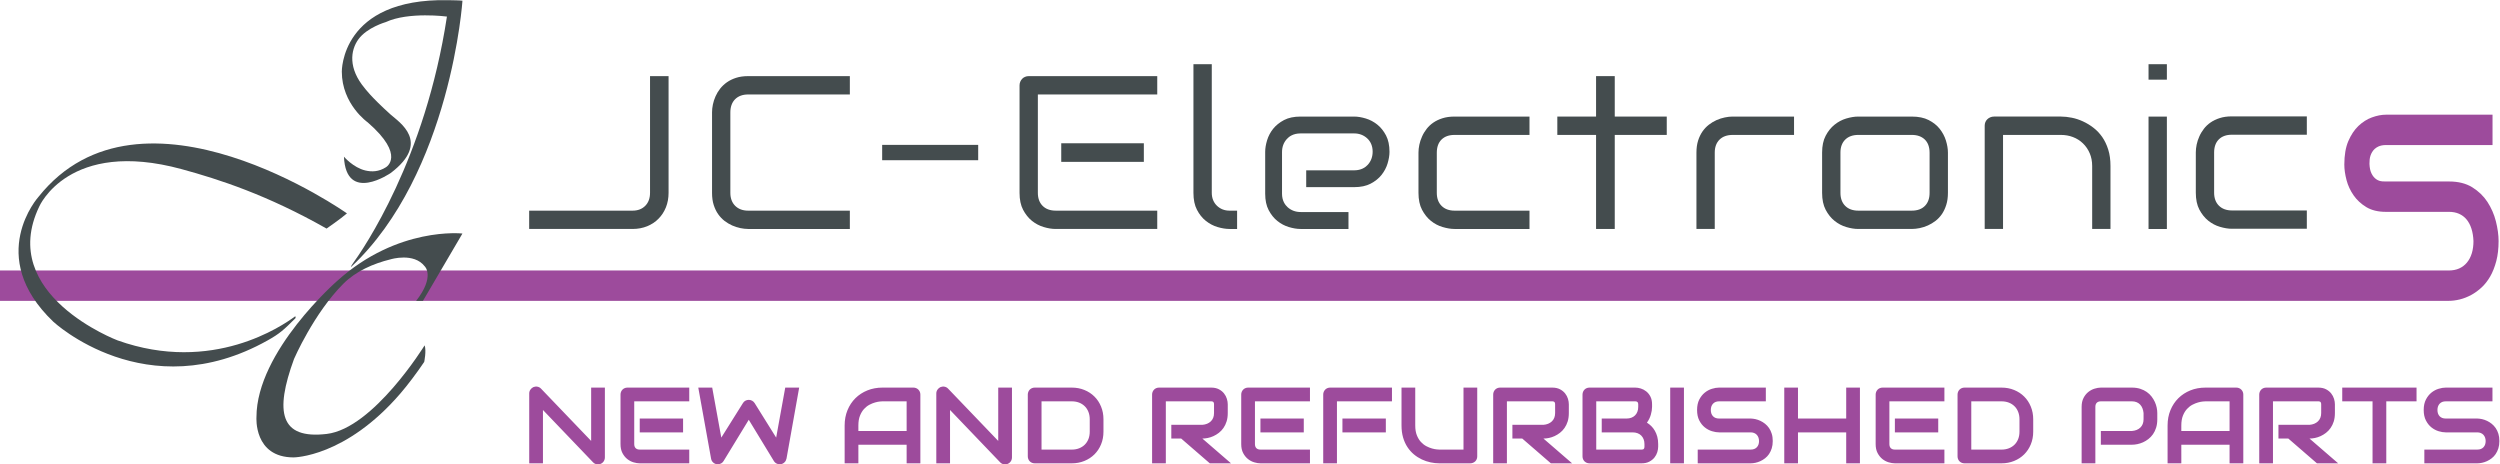
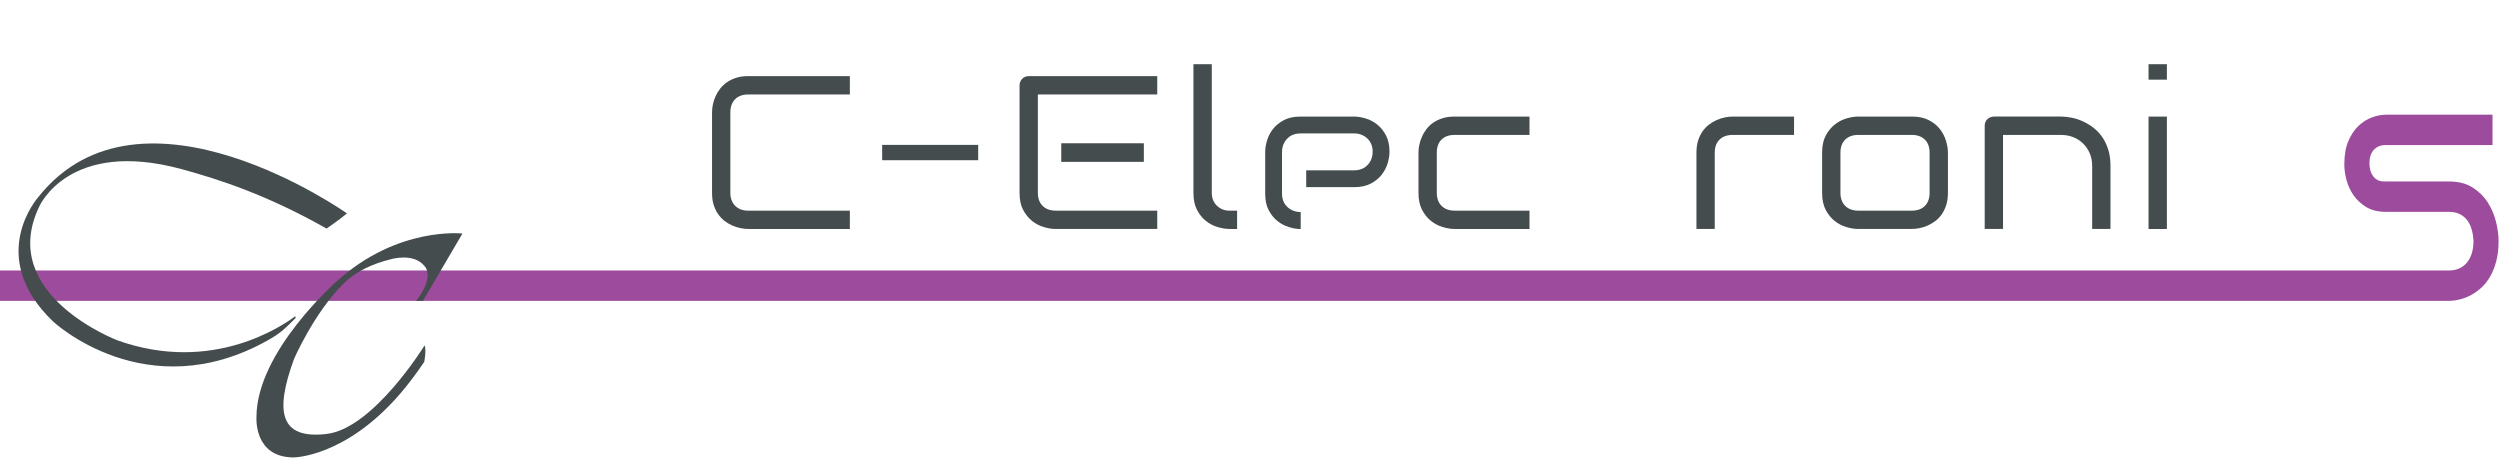
<svg xmlns="http://www.w3.org/2000/svg" xmlns:ns1="http://sodipodi.sourceforge.net/DTD/sodipodi-0.dtd" xmlns:ns2="http://www.inkscape.org/namespaces/inkscape" version="1.1" id="svg2" xml:space="preserve" width="1333.333" height="247.667" viewBox="0 0 1333.333 247.667" ns1:docname="JCE_Logo2021_fc_PaarsGrijs_pos.eps">
  <defs id="defs6" />
  <ns1:namedview pagecolor="#ffffff" bordercolor="#666666" borderopacity="1" objecttolerance="10" gridtolerance="10" guidetolerance="10" ns2:pageopacity="0" ns2:pageshadow="2" ns2:window-width="640" ns2:window-height="480" id="namedview4" />
  <g id="g10" ns2:groupmode="layer" ns2:label="ink_ext_XXXXXX" transform="matrix(1.333,0,0,-1.333,0,247.667)">
    <g id="g12" transform="scale(0.1)">
-       <path d="m 2117.19,941.879 v 73.261 h 413.9 c 20.99,0 38.08,6.59 50.77,19.56 12.56,12.79 18.93,30.11 18.93,51.57 v 467.13 h 74.18 v -467.13 c 0,-20.77 -3.57,-40.27 -10.62,-57.94 -7.12,-17.56 -17.04,-32.873 -29.72,-45.553 -12.51,-12.793 -27.76,-22.832 -45.32,-30.058 -17.55,-7.172 -37.23,-10.84 -58.22,-10.84 h -413.9" style="fill:#444c4e;fill-opacity:1;fill-rule:nonzero;stroke:none" id="path14" />
      <path d="m 2993.18,941.879 c -9.41,0 -19.85,1.148 -30.92,3.437 -10.96,2.243 -21.97,5.797 -32.81,10.555 -10.73,4.762 -21.16,11.074 -30.98,18.59 -9.3,7.285 -17.78,16.234 -25.18,26.679 -7.35,10.38 -13.26,22.77 -17.79,36.82 -4.47,14 -6.65,30.24 -6.65,48.31 v 322.74 c 0,9.35 1.09,19.79 3.38,30.92 2.24,10.96 5.86,22.03 10.67,32.81 4.71,10.61 10.9,21 18.59,30.75 7.46,9.41 16.52,18.01 27.02,25.36 10.44,7.34 22.77,13.31 36.66,17.78 13.88,4.47 30.06,6.77 48.01,6.77 h 407.02 v -73.37 h -407.02 c -21.86,0 -39.29,-6.43 -52.03,-19.05 -12.62,-12.73 -19.05,-30.46 -19.05,-52.94 v -321.77 c 0,-21.52 6.49,-38.96 19.28,-51.8 12.91,-12.74 30.24,-19.33 51.8,-19.33 h 407.02 v -73.261 h -407.02" style="fill:#444c4e;fill-opacity:1;fill-rule:nonzero;stroke:none" id="path16" />
      <path d="m 3529.56,1216.95 h 384.17 v 61.38 h -384.17 v -61.38" style="fill:#444c4e;fill-opacity:1;fill-rule:nonzero;stroke:none" id="path18" />
      <path d="m 4223.14,941.902 c -14.29,0 -30.24,2.528 -47.56,7.746 -16.69,4.997 -32.35,13.2 -46.58,24.555 -14.11,11.301 -26.1,26.217 -35.68,44.577 -9.41,17.83 -14.11,40.56 -14.11,67.46 v 429.96 c 0,5.33 0.92,10.09 2.81,14.57 1.89,4.7 4.53,8.66 7.92,12.11 3.09,3.32 6.88,5.79 11.35,7.62 4.59,1.95 9.47,2.87 14.97,2.87 h 513.89 v -73.31 h -477.68 v -393.82 c 0,-21.8 6.42,-39.3 19.1,-51.97 12.67,-12.68 30.29,-19.11 52.49,-19.11 h 406.09 v -73.258 z m 22.89,342.768 h 330.49 v -74.23 h -330.49 v 74.23" style="fill:#444c4e;fill-opacity:1;fill-rule:nonzero;stroke:none" id="path20" />
      <path d="m 4919.42,941.879 c -14.86,0 -31.1,2.637 -48.2,7.742 -16.51,4.934 -32.29,13.254 -46.68,24.668 -14.17,11.184 -26.11,26.161 -35.52,44.401 -9.35,17.78 -14.05,40.56 -14.05,67.58 v 514.75 h 73.36 v -514.75 c 0,-20.88 7.29,-38.78 20.89,-51.69 13.54,-12.85 30.34,-19.44 50.2,-19.44 h 30.22 v -73.261 h -30.22" style="fill:#444c4e;fill-opacity:1;fill-rule:nonzero;stroke:none" id="path22" />
-       <path d="m 5203.18,941.879 c -14.23,0 -29.89,2.637 -46.76,7.742 -16.23,4.875 -31.54,13.024 -45.55,24.152 -13.77,10.899 -25.52,25.641 -34.99,43.597 -9.24,17.56 -13.88,39.58 -13.88,65.68 v 167.29 c 0,14.17 2.58,29.88 7.74,46.75 4.99,16.23 13.03,31.61 24.15,45.61 11.02,13.71 25.65,25.52 43.6,34.99 17.49,9.17 39.64,13.88 65.69,13.88 h 214.95 c 14.17,0 29.88,-2.64 46.81,-7.8 16.18,-4.88 31.55,-13.08 45.49,-24.15 13.76,-10.96 25.59,-25.59 35.05,-43.6 9.18,-17.5 13.88,-39.59 13.88,-65.68 0,-14.11 -2.64,-29.84 -7.74,-46.7 -4.88,-16.24 -13.14,-31.61 -24.15,-45.61 -11.02,-13.76 -25.65,-25.53 -43.66,-34.94 -17.5,-9.17 -39.58,-13.88 -65.68,-13.88 h -192 v 67.29 h 192 c 28.62,0 45.55,12.34 54.73,22.61 12.67,14.11 19.1,31.72 19.1,52.2 0,21.97 -7.75,40.61 -22.55,53.81 -14.28,12.68 -31.49,19.04 -51.28,19.04 h -214.95 c -28.57,0 -45.49,-12.21 -54.73,-22.6 -12.67,-14.11 -19.1,-31.67 -19.1,-52.14 v -166.37 c 0,-28.28 12.28,-45.03 22.6,-54.26 14.11,-12.68 31.73,-19.16 52.15,-19.16 h 191.14 v -67.751 h -192.06" style="fill:#444c4e;fill-opacity:1;fill-rule:nonzero;stroke:none" id="path24" />
+       <path d="m 5203.18,941.879 c -14.23,0 -29.89,2.637 -46.76,7.742 -16.23,4.875 -31.54,13.024 -45.55,24.152 -13.77,10.899 -25.52,25.641 -34.99,43.597 -9.24,17.56 -13.88,39.58 -13.88,65.68 v 167.29 c 0,14.17 2.58,29.88 7.74,46.75 4.99,16.23 13.03,31.61 24.15,45.61 11.02,13.71 25.65,25.52 43.6,34.99 17.49,9.17 39.64,13.88 65.69,13.88 h 214.95 c 14.17,0 29.88,-2.64 46.81,-7.8 16.18,-4.88 31.55,-13.08 45.49,-24.15 13.76,-10.96 25.59,-25.59 35.05,-43.6 9.18,-17.5 13.88,-39.59 13.88,-65.68 0,-14.11 -2.64,-29.84 -7.74,-46.7 -4.88,-16.24 -13.14,-31.61 -24.15,-45.61 -11.02,-13.76 -25.65,-25.53 -43.66,-34.94 -17.5,-9.17 -39.58,-13.88 -65.68,-13.88 h -192 v 67.29 h 192 c 28.62,0 45.55,12.34 54.73,22.61 12.67,14.11 19.1,31.72 19.1,52.2 0,21.97 -7.75,40.61 -22.55,53.81 -14.28,12.68 -31.49,19.04 -51.28,19.04 h -214.95 c -28.57,0 -45.49,-12.21 -54.73,-22.6 -12.67,-14.11 -19.1,-31.67 -19.1,-52.14 v -166.37 c 0,-28.28 12.28,-45.03 22.6,-54.26 14.11,-12.68 31.73,-19.16 52.15,-19.16 v -67.751 h -192.06" style="fill:#444c4e;fill-opacity:1;fill-rule:nonzero;stroke:none" id="path24" />
      <path d="m 5819.25,941.879 c -14.23,0 -30.17,2.637 -47.5,7.797 -16.69,4.879 -32.35,13.14 -46.58,24.5 -14.11,11.297 -26.09,26.274 -35.67,44.574 -9.42,17.84 -14.17,40.55 -14.17,67.52 v 161.37 c 0,9.69 1.14,20.07 3.43,31.09 2.3,10.84 5.85,21.86 10.74,32.64 4.59,10.73 10.89,21.06 18.4,30.81 7.29,9.41 16.13,17.84 26.51,25.01 10.5,7.29 22.95,13.2 36.82,17.61 13.89,4.48 30.07,6.77 48.02,6.77 h 300.26 v -73.43 h -300.26 c -21.68,0 -39,-6.14 -51.57,-18.41 -12.68,-12.39 -19.04,-30.18 -19.04,-53.07 v -160.39 c 0,-21.8 6.42,-39.36 19.1,-51.97 12.67,-12.69 30.23,-19.16 52.49,-19.16 h 299.28 v -73.261 h -300.26" style="fill:#444c4e;fill-opacity:1;fill-rule:nonzero;stroke:none" id="path26" />
-       <path d="m 6385.86,941.879 v 376.261 h -155 v 73.43 h 155 v 161.83 h 74.75 v -161.83 h 208.07 v -73.43 H 6460.61 V 941.879 h -74.75" style="fill:#444c4e;fill-opacity:1;fill-rule:nonzero;stroke:none" id="path28" />
      <path d="m 6787.46,941.879 v 305.761 c 0,17.95 2.29,34.13 6.7,48.01 4.42,13.89 10.5,26.16 17.73,36.66 7.34,10.39 15.89,19.39 25.3,26.67 9.81,7.52 20.13,13.77 30.8,18.54 10.78,4.75 21.92,8.32 32.93,10.55 11.14,2.36 21.57,3.5 30.86,3.5 h 246.16 v -73.43 h -245.18 c -22.37,0 -40.1,-6.19 -52.78,-18.64 -12.73,-12.51 -19.27,-29.95 -19.27,-51.86 V 941.879 h -73.25" style="fill:#444c4e;fill-opacity:1;fill-rule:nonzero;stroke:none" id="path30" />
      <path d="m 7434.19,941.914 c -14.17,0 -30.17,2.578 -47.5,7.742 -16.7,4.934 -32.29,13.196 -46.46,24.551 -14.17,11.305 -26.22,26.223 -35.8,44.573 -9.35,17.85 -14.17,40.5 -14.17,67.46 v 161.38 c 0,26.67 4.82,49.22 14.17,67.06 9.58,18.3 21.63,33.21 35.8,44.51 14.17,11.36 29.76,19.62 46.46,24.61 17.39,5.11 33.33,7.75 47.5,7.75 h 215 c 26.74,0 49.46,-4.71 67.47,-13.94 18.41,-9.47 33.22,-21.34 44.29,-35.34 11.24,-14.4 19.62,-30.06 24.72,-46.75 5.28,-17.33 7.98,-33.39 7.98,-47.9 v -161.38 c 0,-18.01 -2.3,-34.24 -6.77,-48.24 -4.47,-14.17 -10.44,-26.62 -17.62,-37.06 -7.22,-10.327 -15.54,-19.217 -24.89,-26.444 -9.86,-7.516 -20.14,-13.828 -30.92,-18.59 -10.85,-4.816 -21.91,-8.312 -32.81,-10.609 -11.13,-2.293 -21.69,-3.383 -31.45,-3.383 z m 0.98,376.266 c -22.03,0 -39.65,-6.26 -52.32,-18.71 -12.74,-12.5 -19.22,-29.94 -19.22,-51.85 v -161.38 c 0,-21.79 6.36,-39.29 19.05,-51.97 12.68,-12.68 30.28,-19.1 52.49,-19.1 h 214.02 c 22.67,0 40.34,6.6 52.79,19.44 12.21,12.62 18.3,30.01 18.3,51.63 v 160.46 c 0,22.89 -6.49,40.84 -19.34,53.18 -12.73,12.16 -30.06,18.3 -51.75,18.3 h -214.02" style="fill:#444c4e;fill-opacity:1;fill-rule:nonzero;stroke:none" id="path32" />
      <path d="M 8370.78,941.879 V 1194 c 0,18.64 -3.33,35.8 -9.93,51 -6.54,15.09 -15.54,28.34 -26.9,39.24 -11.3,11.07 -24.84,19.56 -40.04,25.35 -14.92,5.74 -31.21,8.55 -48.3,8.55 H 8014.14 V 941.879 h -73.37 v 413.441 c 0,5.16 0.96,9.81 2.74,14.16 1.89,4.42 4.42,8.09 7.75,11.31 3.44,3.38 7.4,5.96 12.16,7.91 4.47,1.89 9.24,2.87 14.51,2.87 h 268.6 c 13.3,0 27.81,-1.61 42.96,-4.65 14.86,-2.92 29.83,-7.91 44.4,-14.63 14.75,-6.76 29.02,-15.37 42.28,-25.69 12.97,-9.99 24.66,-22.38 34.76,-36.72 9.98,-14.4 18.13,-31.32 24.09,-50.37 6.09,-19.04 9.02,-41.13 9.02,-65.51 V 941.879 h -73.26" style="fill:#444c4e;fill-opacity:1;fill-rule:nonzero;stroke:none" id="path34" />
      <path d="m 8596.3,1391.51 h 73.37 V 941.82 h -73.37 z m 0,209.51 h 73.37 v -61.91 h -73.37 v 61.91" style="fill:#444c4e;fill-opacity:1;fill-rule:nonzero;stroke:none" id="path36" />
-       <path d="m 8929.36,942.672 c -14.23,0 -30.23,2.641 -47.5,7.801 -16.75,4.879 -32.35,13.14 -46.58,24.496 -14.06,11.301 -26.1,26.271 -35.73,44.571 -9.36,17.84 -14.12,40.56 -14.12,67.52 v 161.37 c 0,9.7 1.15,20.08 3.38,31.09 2.3,10.84 5.85,21.86 10.74,32.65 4.64,10.72 10.95,21.05 18.46,30.8 7.17,9.41 16.13,17.84 26.56,25.01 10.39,7.29 22.9,13.2 36.77,17.61 13.89,4.48 30.01,6.77 48.02,6.77 h 300.25 v -73.43 h -300.25 c -21.68,0 -39.06,-6.13 -51.57,-18.41 -12.68,-12.39 -19.1,-30.17 -19.1,-53.06 v -160.4 c 0,-21.8 6.42,-39.35 19.16,-51.97 12.67,-12.68 30.23,-19.16 52.43,-19.16 h 299.33 v -73.258 h -300.25" style="fill:#444c4e;fill-opacity:1;fill-rule:nonzero;stroke:none" id="path38" />
      <path d="M 0.004,654.328 V 775.891 L 9797.67,775.77 c 30.69,0 55.07,10.621 72.51,31.609 17.32,20.941 26.16,49.91 26.16,86.047 -2.98,75.094 -38.48,116.914 -97.46,116.914 h -253.33 c -30.87,0 -57.02,6.43 -77.67,18.82 -21.18,12.79 -38.32,28.74 -51.12,47.32 -13.13,18.82 -22.6,39.3 -28.22,60.7 -5.91,22.54 -8.89,43.43 -8.89,62.24 0,37.69 5.39,69.18 15.89,93.68 10.84,25.18 24.49,45.72 40.62,61.04 16.51,15.6 34.53,27.07 53.75,34.01 20.02,7.29 38.72,10.9 55.64,10.9 h 427.09 v -121.39 h -425.83 c -12.45,0 -22.66,-2 -31.2,-6.02 -10.45,-4.87 -18.77,-12.27 -24.62,-21.97 -5.61,-9.23 -8.94,-19.45 -10.04,-30.29 -0.52,-5.79 -0.74,-11.47 -0.74,-16.86 0.68,-16.29 3.15,-27.82 7.68,-37.52 5.17,-11.13 12.17,-19.45 20.72,-25.01 6.82,-4.48 14.91,-7.17 23.63,-7.69 4.53,-0.4 8.95,-0.46 13.31,-0.46 h 253.33 c 36.71,0 67.75,-7.8 92.53,-23.11 25.13,-15.67 45.55,-35.29 60.69,-58.52 15.43,-23.69 26.91,-49.8 33.9,-77.499 7.24,-28.629 10.85,-55.359 10.85,-79.285 0,-29.828 -3.1,-56.735 -9.18,-79.965 -6.14,-23.352 -14.29,-44 -24.15,-61.27 -9.93,-17.152 -21.4,-31.89 -34.31,-43.941 -13.31,-12.391 -27.54,-22.77 -42.16,-30.578 -14.92,-8.031 -30.06,-13.942 -45.15,-17.672 -15.26,-3.719 -29.66,-5.672 -43.02,-5.672 H 0.004" style="fill:#9d4b9c;fill-opacity:1;fill-rule:nonzero;stroke:none" id="path40" />
      <path d="m 1388.17,1004.18 c 0,0 -822.568,582.27 -1233.772,66.72 0,0 -214.832,-238.13 58.625,-499.841 0,0 371.797,-347.52 857.797,-75.028 48.13,26.957 64.99,42.34 111.52,89.09 0,0 2.01,9.75 -2.87,6.199 -48.25,-35.57 -329.161,-230.73 -708.868,-95.289 0,0 -483.352,182.528 -313.508,535.739 0,0 118.058,272.49 569.758,149.44 150.3,-40.96 342.598,-103.32 579.748,-237.784 0,0 56.1,38.668 81.57,60.754" style="fill:#444c4e;fill-opacity:1;fill-rule:nonzero;stroke:none" id="path42" />
-       <path d="m 1376.11,1231.09 c 0,0 37.12,-43.82 85.82,-55.24 25,-5.87 53.52,-5.51 81.86,12.79 0,0 81.18,45.89 -72.22,179.44 0,0 -103.95,72.4 -103.95,203.19 0,0 -5.11,294.29 425.02,286.03 20.31,-0.4 46.36,-0.69 57.55,-2.18 1.08,9.24 -44.52,-690.63 -446.14,-1065.921 0,0 0.69,4.653 5.62,11.531 46.29,63.907 291.65,420.32 378.5,990.95 0,0 -152.94,20.3 -244.67,-22.09 0,0 -75.19,-21.4 -109.62,-69.02 -31.89,-44.22 -41.13,-116.22 25.19,-195.27 0,0 24.5,-34.26 103.94,-105.78 33.46,-30.13 162.75,-109.97 0.86,-233.37 0,0 -179.27,-124.71 -187.76,64.94" style="fill:#444c4e;fill-opacity:1;fill-rule:nonzero;stroke:none" id="path44" />
      <path d="m 1850.21,923.605 c 0,0 -258.32,29.489 -501.27,-189.656 0,0 -322.85,-281.66 -322.85,-544.91 0,0 -11.88,-161.148 148.69,-161.148 0,0 207.32,0.121 427.32,255.968 28.85,33.5 65.45,81.86 95.17,126.102 0,0 9.35,44.617 1.66,66.25 0,0 -204.74,-332.27 -391.63,-354.41 -186.91,-22.082 -208.99,86.57 -130.86,300.078 0,0 78.77,182.082 197.51,301.062 49.39,49.45 118.69,80.321 189.08,97.579 0,0 92.93,28.402 136.59,-28.508 0,0 41.82,-39.582 -34.65,-137.852 h 27.19 l 158.05,269.445" style="fill:#444c4e;fill-opacity:1;fill-rule:nonzero;stroke:none" id="path46" />
-       <path d="m 2420.13,307.172 h -54.95 V 93.828 L 2164.52,303.129 c -3.92,4.101 -8.65,6.691 -14.17,7.723 -5.48,1.097 -10.83,0.519 -16.02,-1.551 -4.95,-2.25 -8.98,-5.699 -12.15,-10.25 -3.17,-4.61 -4.78,-9.68 -4.78,-15.332 V 4.199 h 54.95 V 217.602 L 2373.01,8.07 c 2.71,-2.832 5.76,-4.898 9.22,-6.172 C 2385.69,0.629 2389.09,0 2392.48,0 c 3.8,0 7.38,0.691 10.78,2.129 3.34,1.383 6.28,3.34 8.75,5.82 2.48,2.422 4.43,5.352 5.88,8.75 1.49,3.402 2.24,7.031 2.24,11 z M 2733,183.391 H 2559.57 V 128.039 H 2733 Z m 24.71,-124.243 h -197.74 c -7.31,0 -12.9,1.902 -16.69,5.703 -3.81,3.809 -5.71,9.277 -5.71,16.477 V 252.219 h 220.14 v 54.953 h -247.38 c -3.92,0 -7.6,-0.703 -11,-2.141 -3.35,-1.383 -6.28,-3.34 -8.76,-5.871 -2.48,-2.539 -4.37,-5.531 -5.82,-8.871 -1.38,-3.398 -2.07,-6.969 -2.07,-10.769 V 81.328 c 0,-14.226 2.54,-26.207 7.66,-36 5.18,-9.789 11.58,-17.738 19.23,-23.906 7.73,-6.102 16.02,-10.48 25.06,-13.184 8.99,-2.656 17.34,-4.039 24.94,-4.039 h 198.14 z m 384.05,248.024 -36.34,-200.043 -86.16,138.121 c -2.71,4.09 -6.11,7.262 -10.14,9.5 -4.09,2.25 -8.52,3.398 -13.31,3.398 -4.83,0 -9.27,-1.148 -13.41,-3.398 -4.21,-2.238 -7.43,-5.41 -9.86,-9.5 l -86.62,-138.121 -36.35,200.043 h -55.75 l 51.15,-283.902 c 1.09,-6.801 4.2,-12.27 9.27,-16.469 5.07,-4.27 10.94,-6.402 17.57,-6.402 4.78,0 9.21,1.16 13.36,3.402 4.21,2.25 7.43,5.418 9.85,9.5 L 2995.81,178.5 3096.32,13.301 c 3,-4.781 7.03,-8.289 12.15,-10.539 5.13,-2.242 10.61,-2.871 16.36,-1.902 5.64,1.102 10.43,3.75 14.4,7.84 3.92,4.031 6.46,8.93 7.6,14.57 l 50.69,283.902 z m 540.62,-27.652 c 0,3.8 -0.75,7.371 -2.13,10.769 -1.45,3.34 -3.4,6.332 -5.94,8.871 -2.53,2.531 -5.47,4.488 -8.87,5.871 -3.39,1.438 -6.97,2.141 -10.77,2.141 h -123.78 c -21.82,0 -41.98,-3.75 -60.42,-11.172 -18.48,-7.5 -34.44,-17.918 -47.98,-31.281 -13.47,-13.418 -24.07,-29.379 -31.68,-47.981 -7.59,-18.609 -11.39,-38.937 -11.39,-61.047 V 4.199 h 54.94 V 78.621 h 193.07 V 4.199 h 54.95 z M 3434.36,155.691 c 0,15.368 2.13,28.45 6.45,39.219 4.26,10.77 9.74,19.762 16.36,26.899 6.62,7.203 13.88,12.839 21.77,16.929 7.83,4.09 15.38,7.082 22.46,9.043 7.15,2.02 13.37,3.231 18.84,3.75 5.41,0.457 8.92,0.688 10.65,0.688 h 96.54 V 133.512 h -193.07 z m 614.51,151.481 h -54.95 V 93.828 L 3793.25,303.129 c -3.92,4.101 -8.64,6.691 -14.17,7.723 -5.47,1.097 -10.82,0.519 -16.01,-1.551 -4.95,-2.25 -8.98,-5.699 -12.16,-10.25 -3.16,-4.61 -4.77,-9.68 -4.77,-15.332 V 4.199 h 54.95 V 217.602 L 4001.75,8.07 c 2.71,-2.832 5.76,-4.898 9.22,-6.172 C 4014.43,0.629 4017.83,0 4021.22,0 c 3.8,0 7.37,0.691 10.78,2.129 3.34,1.383 6.27,3.34 8.75,5.82 2.48,2.422 4.43,5.352 5.92,8.75 1.45,3.402 2.2,7.031 2.2,11 z m 366.09,-126.781 c 0,18.32 -3.17,35.25 -9.62,50.808 -6.4,15.61 -15.21,28.973 -26.5,40.141 -11.29,11.23 -24.65,19.988 -40.14,26.332 -15.49,6.328 -32.32,9.5 -50.45,9.5 h -148.32 c -3.98,0 -7.6,-0.703 -11,-2.141 -3.4,-1.383 -6.28,-3.34 -8.76,-5.871 -2.47,-2.539 -4.43,-5.531 -5.81,-8.871 -1.39,-3.398 -2.14,-6.969 -2.14,-10.769 V 31.91 c 0,-3.981 0.75,-7.602 2.14,-11 1.38,-3.34 3.34,-6.281 5.81,-8.762 2.48,-2.469 5.36,-4.367 8.76,-5.809 3.4,-1.379 7.02,-2.141 11,-2.141 h 148.32 c 18.13,0 34.96,3.23 50.45,9.562 15.49,6.34 28.85,15.098 40.14,26.27 11.29,11.23 20.1,24.527 26.5,40.027 6.45,15.5 9.62,32.48 9.62,50.921 z m -54.9,-49.411 c 0,-10.832 -1.73,-20.679 -5.18,-29.492 -3.45,-8.758 -8.35,-16.308 -14.68,-22.578 -6.34,-6.281 -13.95,-11.121 -22.7,-14.578 -8.81,-3.453 -18.6,-5.184 -29.25,-5.184 H 4167.17 V 252.219 h 121.08 c 10.65,0 20.44,-1.731 29.25,-5.129 8.75,-3.449 16.36,-8.352 22.7,-14.629 6.33,-6.223 11.23,-13.82 14.68,-22.691 3.45,-8.872 5.18,-18.661 5.18,-29.379 z m 552.19,109.43 c 0,6.738 -1.15,14 -3.52,21.77 -2.3,7.718 -6.1,14.98 -11.39,21.66 -5.25,6.68 -12.1,12.211 -20.57,16.648 -8.46,4.434 -18.84,6.684 -31.04,6.684 h -208.51 c -3.97,0 -7.6,-0.703 -11,-2.141 -3.39,-1.383 -6.33,-3.34 -8.75,-5.871 -2.48,-2.539 -4.44,-5.531 -5.82,-8.871 -1.44,-3.398 -2.13,-6.969 -2.13,-10.769 V 4.199 h 54.95 V 252.219 h 181.26 c 1.09,0 2.36,-0.059 3.68,-0.18 1.33,-0.168 2.6,-0.629 3.81,-1.379 1.21,-0.801 2.18,-1.949 2.94,-3.57 0.8,-1.668 1.14,-4.031 1.14,-7.078 V 205.34 c 0,-7.211 -1.09,-13.539 -3.34,-19.129 -2.25,-5.531 -5.47,-10.313 -9.62,-14.223 -4.14,-3.976 -9.09,-7.09 -14.79,-9.449 -5.71,-2.309 -11.99,-3.738 -18.9,-4.32 h -124.24 v -54.891 h 39.51 l 114.5,-99.129 h 84.91 L 4810.65,103.328 c 6.74,0 13.93,0.75 21.66,2.301 7.66,1.562 15.26,4.043 22.8,7.492 7.55,3.457 14.75,7.84 21.66,13.188 6.92,5.363 12.96,11.812 18.26,19.351 5.3,7.551 9.45,16.25 12.55,26.102 3.12,9.847 4.67,21.019 4.67,33.578 z m 304.17,-57.019 H 5043 v -55.352 h 173.42 z m 24.77,-124.243 h -197.73 c -7.37,0 -12.9,1.902 -16.71,5.703 -3.8,3.809 -5.7,9.277 -5.7,16.477 V 252.219 h 220.14 v 54.953 h -247.38 c -3.97,0 -7.6,-0.703 -11,-2.141 -3.4,-1.383 -6.28,-3.34 -8.75,-5.871 -2.48,-2.539 -4.44,-5.531 -5.82,-8.871 -1.44,-3.398 -2.13,-6.969 -2.13,-10.769 V 81.328 c 0,-14.226 2.59,-26.207 7.71,-36 5.13,-9.789 11.58,-17.738 19.24,-23.906 7.66,-6.102 16.02,-10.48 25,-13.184 9.04,-2.656 17.33,-4.039 24.94,-4.039 h 198.19 z m 303.54,124.243 h -173.66 v -55.352 h 173.66 z m 24.53,123.781 h -247.38 c -3.98,0 -7.6,-0.703 -11,-2.141 -3.4,-1.383 -6.33,-3.34 -8.76,-5.871 -2.47,-2.539 -4.43,-5.531 -5.81,-8.871 -1.44,-3.398 -2.13,-6.969 -2.13,-10.769 V 4.199 h 54.95 V 252.219 h 220.13 z m 341.15,0 h -54.95 V 59.148 h -96.53 c -1.67,0 -5.23,0.231 -10.65,0.75 -5.41,0.461 -11.69,1.73 -18.78,3.691 -7.14,1.961 -14.63,5.012 -22.52,9.102 -7.89,4.09 -15.15,9.73 -21.77,16.867 -6.62,7.203 -12.1,16.132 -16.36,26.851 -4.31,10.711 -6.45,23.781 -6.45,39.281 v 151.481 h -54.94 V 155.691 c 0,-17.75 2.12,-33.82 6.32,-48.269 4.27,-14.461 10.09,-27.25 17.45,-38.422 7.38,-11.23 16.02,-20.91 25.87,-29.078 9.85,-8.184 20.39,-14.871 31.62,-20.172 11.18,-5.289 22.75,-9.148 34.73,-11.68 11.98,-2.602 23.79,-3.871 35.48,-3.871 h 123.78 c 3.8,0 7.43,0.762 10.83,2.141 3.34,1.441 6.34,3.34 8.87,5.809 2.54,2.481 4.49,5.422 5.88,8.762 1.43,3.398 2.12,7.019 2.12,11 z m 366.5,-66.762 c 0,6.738 -1.15,14 -3.46,21.77 -2.3,7.718 -6.1,14.98 -11.4,21.66 -5.31,6.68 -12.15,12.211 -20.62,16.648 -8.42,4.434 -18.78,6.684 -31.04,6.684 h -208.51 c -3.92,0 -7.61,-0.703 -11.01,-2.141 -3.34,-1.383 -6.27,-3.34 -8.75,-5.871 -2.48,-2.539 -4.37,-5.531 -5.82,-8.871 -1.37,-3.398 -2.07,-6.969 -2.07,-10.769 V 4.199 h 54.9 V 252.219 h 181.26 c 1.14,0 2.35,-0.059 3.68,-0.18 1.32,-0.168 2.58,-0.629 3.8,-1.379 1.21,-0.801 2.18,-1.949 2.99,-3.57 0.76,-1.668 1.16,-4.031 1.16,-7.078 V 205.34 c 0,-7.211 -1.16,-13.539 -3.4,-19.129 -2.25,-5.531 -5.47,-10.313 -9.62,-14.223 -4.15,-3.976 -9.04,-7.09 -14.81,-9.449 -5.7,-2.309 -11.98,-3.738 -18.88,-4.32 h -124.18 v -54.891 h 39.45 l 114.5,-99.129 h 84.95 L 6175.31,103.328 c 6.79,0 13.99,0.75 21.65,2.301 7.66,1.562 15.26,4.043 22.81,7.492 7.55,3.457 14.75,7.84 21.66,13.188 6.9,5.363 13.02,11.812 18.25,19.351 5.3,7.551 9.5,16.25 12.62,26.102 3.05,9.847 4.61,21.019 4.61,33.578 z M 6634.35,81.328 c 0,10.711 -1.2,20.504 -3.56,29.371 -2.43,8.871 -5.65,16.821 -9.74,23.84 -4.09,7.09 -8.81,13.262 -14.23,18.609 -5.47,5.364 -11.23,9.961 -17.45,13.774 7.2,9.957 12.38,20.558 15.61,31.789 3.29,11.18 4.9,21.66 4.9,31.328 v 10.371 c 0,12.27 -2.25,22.578 -6.68,31.039 -4.44,8.473 -9.97,15.332 -16.71,20.621 -6.68,5.25 -13.88,9.11 -21.65,11.532 -7.73,2.359 -14.98,3.57 -21.72,3.57 h -183.79 c -3.97,0 -7.61,-0.703 -11.01,-2.141 -3.39,-1.383 -6.27,-3.34 -8.75,-5.871 -2.48,-2.539 -4.43,-5.531 -5.82,-8.871 -1.38,-3.398 -2.12,-6.969 -2.12,-10.769 V 31.91 c 0,-3.981 0.74,-7.602 2.12,-11 1.39,-3.34 3.34,-6.281 5.82,-8.762 2.48,-2.469 5.36,-4.367 8.75,-5.809 3.4,-1.379 7.04,-2.141 11.01,-2.141 h 208.5 c 12.27,0 22.57,2.25 31.04,6.691 8.47,4.43 15.32,9.961 20.63,16.578 5.24,6.633 9.04,13.832 11.4,21.551 2.31,7.711 3.45,14.969 3.45,21.77 z m -54.88,-10.137 c 0,-2.941 -0.46,-5.301 -1.27,-6.973 -0.86,-1.668 -1.85,-2.879 -3,-3.57 -1.09,-0.688 -2.35,-1.148 -3.8,-1.27 -1.38,-0.168 -2.59,-0.231 -3.57,-0.231 H 6386.57 V 252.219 h 156.55 c 7.61,0 11.41,-3.918 11.41,-11.809 v -10.371 c 0,-7.141 -1.1,-13.59 -3.29,-19.289 -2.18,-5.699 -5.3,-10.602 -9.39,-14.691 -4.08,-4.09 -9.04,-7.258 -14.79,-9.387 -5.77,-2.184 -12.28,-3.281 -19.42,-3.281 h -99.12 v -55.352 h 123.83 c 7.15,0 13.65,-1.098 19.41,-3.289 5.76,-2.18 10.71,-5.289 14.81,-9.379 4.08,-4.09 7.25,-8.992 9.5,-14.691 2.24,-5.699 3.4,-12.149 3.4,-19.352 z M 6737.46,307.172 H 6682.5 V 4.199 h 54.96 z m 351.28,-184.66 c -2.65,8.636 -6.27,16.238 -10.83,22.859 -4.6,6.57 -9.85,12.277 -15.78,17 -5.88,4.719 -12.16,8.629 -18.66,11.688 -6.57,3.113 -13.13,5.41 -19.75,6.91 -6.63,1.441 -12.91,2.25 -18.84,2.422 h -0.4 -126.31 c -10.43,0 -18.55,3.05 -24.43,9.16 -5.82,6.16 -8.76,14.508 -8.76,25.051 0,10.429 2.94,18.777 8.76,25.109 5.88,6.34 14,9.508 24.43,9.508 h 186.95 v 54.953 h -186.95 c -8.88,0 -18.5,-1.613 -28.74,-4.781 -10.31,-3.172 -19.82,-8.301 -28.63,-15.379 -8.81,-7.141 -16.13,-16.364 -22.01,-27.711 -5.82,-11.34 -8.75,-25.223 -8.75,-41.699 0,-16.473 2.93,-30.411 8.75,-41.813 5.88,-11.41 13.2,-20.68 22.01,-27.707 8.81,-7.031 18.32,-12.152 28.63,-15.32 10.24,-3.172 19.86,-4.723 28.74,-4.723 h 126.31 c 5.07,0 9.67,-0.859 13.82,-2.527 4.15,-1.731 7.66,-4.09 10.6,-7.211 2.88,-3.11 5.07,-6.731 6.62,-11 1.55,-4.199 2.37,-8.871 2.37,-13.942 0,-10.418 -2.94,-18.711 -8.82,-24.93 -5.81,-6.168 -14.06,-9.281 -24.59,-9.281 H 6792.57 V 4.199 h 211.91 c 5.92,0 12.2,0.762 18.88,2.141 6.69,1.441 13.31,3.621 19.76,6.559 6.51,2.941 12.73,6.742 18.84,11.41 6.04,4.66 11.29,10.25 15.84,16.871 4.49,6.629 8.12,14.289 10.89,22.93 2.7,8.691 4.08,18.43 4.08,29.25 0,10.891 -1.32,20.571 -4.03,29.153 m 105,184.66 h -54.89 V 4.199 h 54.89 V 128.039 h 192.9 V 4.199 h 54.95 V 307.172 h -54.95 V 183.391 h -192.9 z m 561.12,-123.781 h -173.43 v -55.352 h 173.43 z m 24.7,-124.243 h -197.73 c -7.31,0 -12.9,1.902 -16.7,5.703 -3.81,3.809 -5.7,9.277 -5.7,16.477 V 252.219 h 220.13 v 54.953 h -247.38 c -3.97,0 -7.6,-0.703 -10.99,-2.141 -3.35,-1.383 -6.28,-3.34 -8.76,-5.871 -2.48,-2.539 -4.38,-5.531 -5.82,-8.871 -1.38,-3.398 -2.13,-6.969 -2.13,-10.769 V 81.328 c 0,-14.226 2.59,-26.207 7.71,-36 5.19,-9.789 11.58,-17.738 19.24,-23.906 7.67,-6.102 16.02,-10.48 25.06,-13.184 8.98,-2.656 17.33,-4.039 24.94,-4.039 h 198.13 z m 355.32,121.243 c 0,18.32 -3.23,35.25 -9.62,50.808 -6.39,15.61 -15.26,28.973 -26.5,40.141 -11.29,11.23 -24.64,19.988 -40.14,26.332 -15.49,6.328 -32.31,9.5 -50.51,9.5 h -148.25 c -3.98,0 -7.61,-0.703 -11.01,-2.141 -3.4,-1.383 -6.34,-3.34 -8.75,-5.871 -2.48,-2.539 -4.44,-5.531 -5.82,-8.871 -1.44,-3.398 -2.13,-6.969 -2.13,-10.769 V 31.91 c 0,-3.981 0.69,-7.602 2.13,-11 1.38,-3.34 3.34,-6.281 5.82,-8.762 2.41,-2.469 5.35,-4.367 8.75,-5.809 3.4,-1.379 7.03,-2.141 11.01,-2.141 h 148.25 c 18.2,0 35.02,3.23 50.51,9.562 15.5,6.34 28.85,15.098 40.14,26.27 11.24,11.23 20.11,24.527 26.5,40.027 6.39,15.5 9.62,32.48 9.62,50.921 z m -54.94,-49.411 c 0,-10.832 -1.73,-20.679 -5.19,-29.492 -3.4,-8.758 -8.29,-16.308 -14.63,-22.578 -6.34,-6.281 -13.93,-11.121 -22.75,-14.578 -8.81,-3.453 -18.55,-5.184 -29.26,-5.184 H 7887.09 V 252.219 h 121.02 c 10.71,0 20.45,-1.731 29.26,-5.129 8.82,-3.449 16.41,-8.352 22.75,-14.629 6.34,-6.223 11.23,-13.82 14.63,-22.691 3.46,-8.872 5.19,-18.661 5.19,-29.379 z m 551.37,74.36 c 0,6.789 -0.75,13.992 -2.3,21.648 -1.55,7.66 -4.09,15.262 -7.49,22.813 -3.46,7.539 -7.83,14.738 -13.13,21.648 -5.3,6.922 -11.7,13.02 -19.24,18.27 -7.49,5.293 -16.19,9.5 -26.09,12.672 -9.85,3.168 -20.97,4.781 -33.35,4.781 h -124.24 c -7.59,0 -15.9,-1.383 -24.94,-4.152 -8.98,-2.711 -17.33,-7.141 -24.99,-13.192 -7.66,-6.047 -14.11,-14 -19.24,-23.84 -5.12,-9.847 -7.72,-21.84 -7.72,-35.949 V 4.199 h 54.95 V 230.039 c 0,7.211 1.9,12.672 5.7,16.481 3.8,3.8 9.33,5.699 16.7,5.699 h 123.78 c 7.2,0 13.54,-1.149 19.01,-3.457 5.47,-2.301 10.19,-5.532 14.05,-9.621 3.87,-4.09 6.91,-9.039 9.16,-14.801 2.3,-5.762 3.75,-12.09 4.43,-19 v -24.949 c 0,-7.02 -1.09,-13.301 -3.34,-18.891 -2.24,-5.578 -5.41,-10.301 -9.5,-14.23 -4.09,-3.969 -8.98,-7.079 -14.69,-9.442 -5.7,-2.297 -12.09,-3.738 -19.12,-4.316 H 8405.47 V 78.621 h 124.24 c 6.74,0 14,0.75 21.66,2.301 7.66,1.559 15.27,4.039 22.8,7.367 7.55,3.402 14.75,7.781 21.66,13.141 6.92,5.359 12.96,11.75 18.27,19.289 5.29,7.551 9.5,16.25 12.54,26.101 3.12,9.84 4.67,21.071 4.67,33.571 z m 344.14,74.18 c 0,3.8 -0.68,7.371 -2.13,10.769 -1.37,3.34 -3.39,6.332 -5.92,8.871 -2.54,2.531 -5.48,4.488 -8.88,5.871 -3.34,1.438 -6.96,2.141 -10.77,2.141 h -123.77 c -21.84,0 -41.99,-3.75 -60.42,-11.172 -18.44,-7.5 -34.44,-17.918 -47.98,-31.281 -13.48,-13.418 -24.08,-29.379 -31.68,-47.981 -7.61,-18.609 -11.41,-38.937 -11.41,-61.047 V 4.199 h 54.96 V 78.621 h 193.06 V 4.199 h 54.94 z m -248,-123.829 c 0,15.368 2.12,28.45 6.44,39.219 4.27,10.77 9.74,19.762 16.36,26.899 6.63,7.203 13.89,12.839 21.78,16.929 7.89,4.09 15.37,7.082 22.46,9.043 7.14,2.02 13.41,3.231 18.83,3.75 5.41,0.457 8.99,0.688 10.66,0.688 h 96.53 V 133.512 h -193.06 z m 614.5,84.719 c 0,6.738 -1.15,14 -3.46,21.77 -2.36,7.718 -6.16,14.98 -11.41,21.66 -5.29,6.68 -12.14,12.211 -20.61,16.648 -8.47,4.434 -18.78,6.684 -31.05,6.684 h -208.5 c -3.98,0 -7.6,-0.703 -11,-2.141 -3.34,-1.383 -6.28,-3.34 -8.76,-5.871 -2.47,-2.539 -4.37,-5.531 -5.81,-8.871 -1.38,-3.398 -2.14,-6.969 -2.14,-10.769 V 4.199 h 54.95 V 252.219 h 181.26 c 1.1,0 2.37,-0.059 3.69,-0.18 1.32,-0.168 2.59,-0.629 3.8,-1.379 1.22,-0.801 2.19,-1.949 2.94,-3.57 0.8,-1.668 1.21,-4.031 1.21,-7.078 V 205.34 c 0,-7.211 -1.16,-13.539 -3.4,-19.129 -2.25,-5.531 -5.47,-10.313 -9.62,-14.223 -4.14,-3.976 -9.09,-7.09 -14.8,-9.449 -5.7,-2.309 -11.98,-3.738 -18.89,-4.32 h -124.24 v -54.891 h 39.51 l 114.5,-99.129 h 84.96 L 9240.35,103.328 c 6.73,0 13.99,0.75 21.66,2.301 7.65,1.562 15.26,4.043 22.8,7.492 7.55,3.457 14.75,7.84 21.66,13.188 6.91,5.363 13.02,11.812 18.26,19.351 5.29,7.551 9.5,16.25 12.61,26.102 3.05,9.847 4.61,21.019 4.61,33.578 z m 326.64,66.762 h -297.27 v -54.953 h 121.24 V 4.199 h 54.95 V 252.219 h 121.08 z m 327.43,-184.66 c -2.71,8.636 -6.33,16.238 -10.88,22.859 -4.61,6.57 -9.85,12.277 -15.78,17 -5.88,4.719 -12.16,8.629 -18.66,11.688 -6.57,3.113 -13.14,5.41 -19.76,6.91 -6.62,1.441 -12.9,2.25 -18.84,2.422 h -0.4 -126.31 c -10.42,0 -18.55,3.05 -24.42,9.16 -5.82,6.16 -8.76,14.508 -8.76,25.051 0,10.429 2.94,18.777 8.76,25.109 5.87,6.34 14,9.508 24.42,9.508 h 186.96 v 54.953 h -186.96 c -8.87,0 -18.49,-1.613 -28.75,-4.781 -10.3,-3.172 -19.8,-8.301 -28.62,-15.379 -8.81,-7.141 -16.12,-16.364 -21.94,-27.711 -5.87,-11.34 -8.81,-25.223 -8.81,-41.699 0,-16.473 2.94,-30.411 8.81,-41.813 5.82,-11.41 13.13,-20.68 21.94,-27.707 8.82,-7.031 18.32,-12.152 28.62,-15.32 10.26,-3.172 19.88,-4.723 28.75,-4.723 h 126.31 c 5.07,0 9.68,-0.859 13.82,-2.527 4.15,-1.731 7.73,-4.09 10.61,-7.211 2.88,-3.11 5.07,-6.731 6.62,-11 1.55,-4.199 2.36,-8.871 2.36,-13.942 0,-10.418 -2.94,-18.711 -8.82,-24.93 -5.81,-6.168 -14.05,-9.281 -24.59,-9.281 H 9699.8 V 4.199 h 211.9 c 5.93,0 12.21,0.762 18.89,2.141 6.69,1.441 13.31,3.621 19.76,6.559 6.51,2.941 12.79,6.742 18.83,11.41 6.05,4.66 11.35,10.25 15.84,16.871 4.5,6.629 8.13,14.289 10.89,22.93 2.71,8.691 4.08,18.43 4.08,29.25 0,10.891 -1.31,20.571 -3.97,29.153" style="fill:#9d4b9c;fill-opacity:1;fill-rule:nonzero;stroke:none" id="path48" />
    </g>
  </g>
</svg>